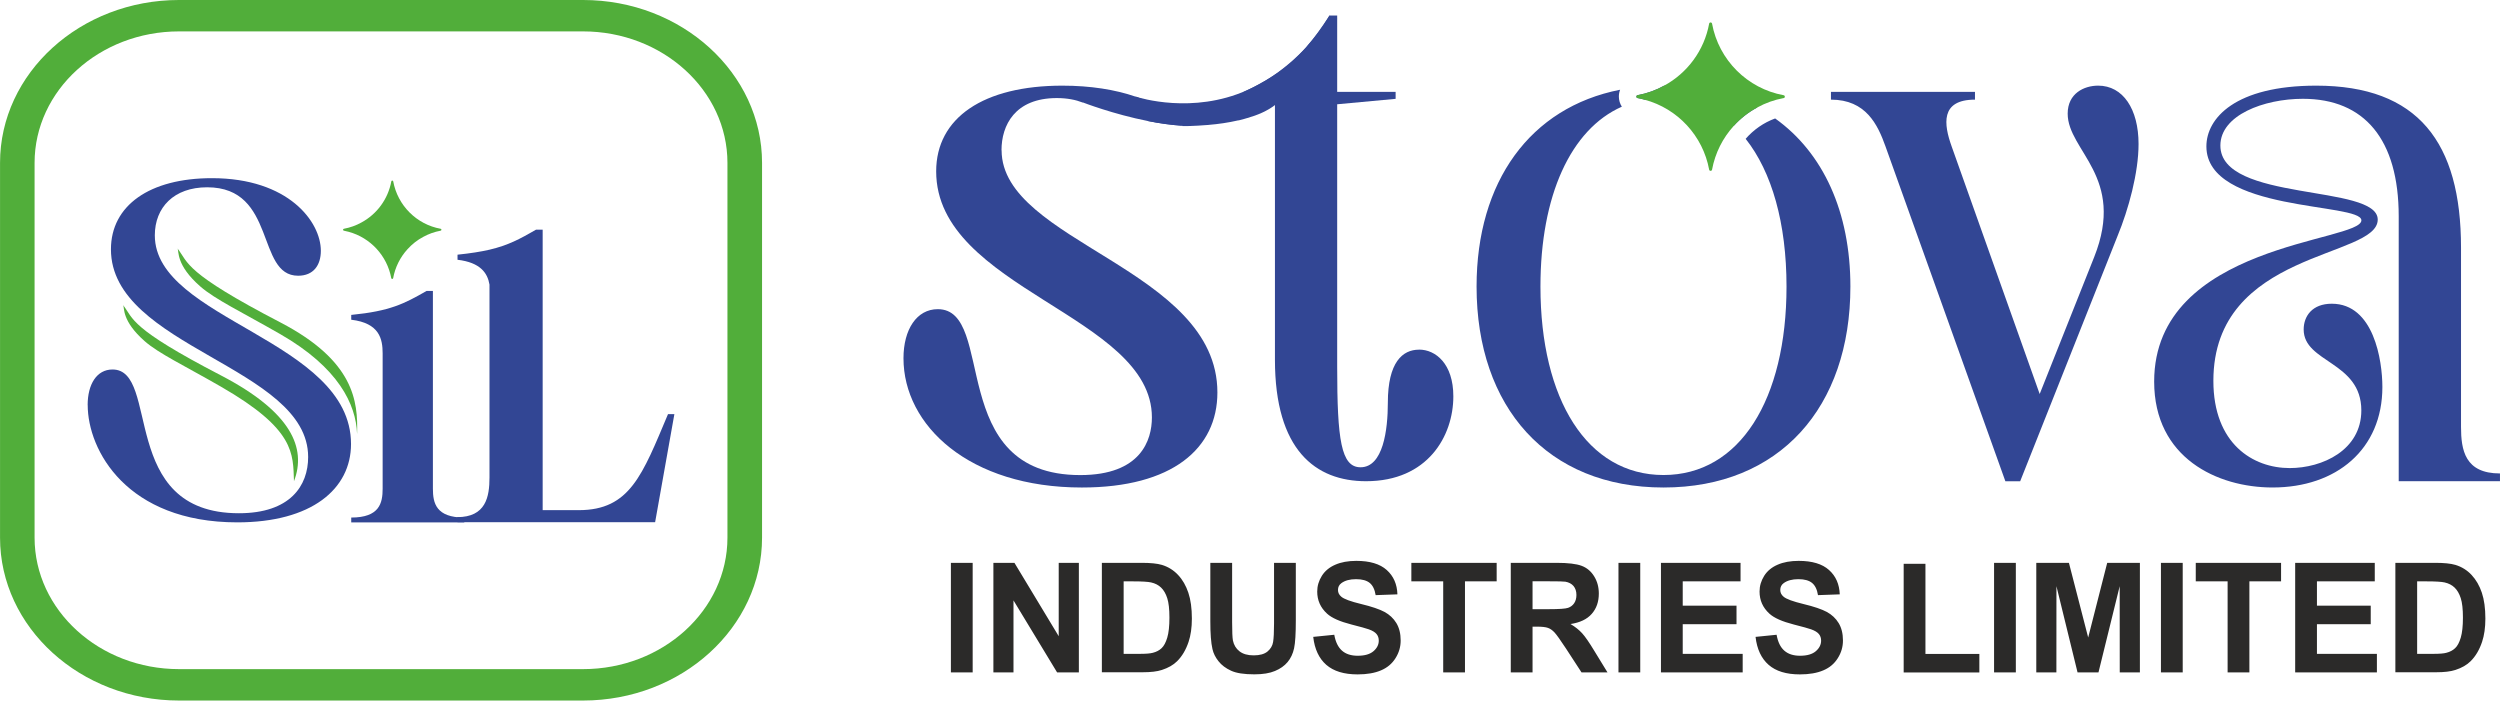
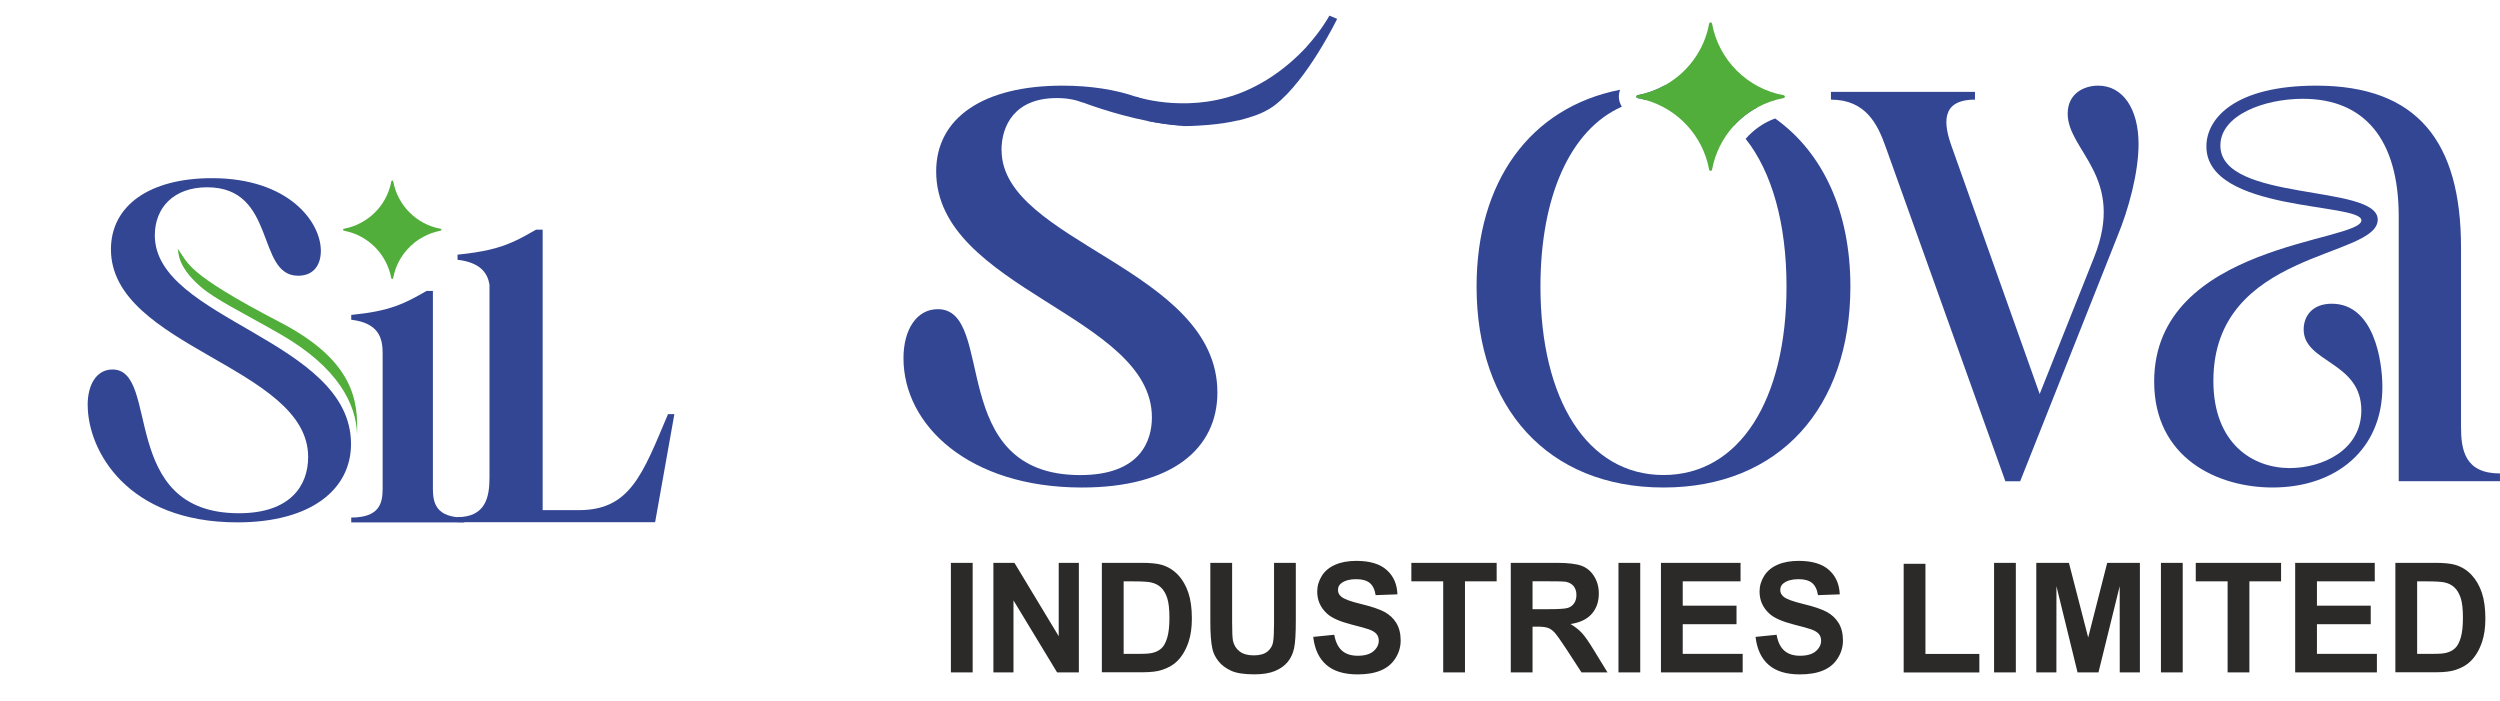
<svg xmlns="http://www.w3.org/2000/svg" xml:space="preserve" width="44.423mm" height="12.448mm" version="1.1" style="shape-rendering:geometricPrecision; text-rendering:geometricPrecision; image-rendering:optimizeQuality; fill-rule:evenodd; clip-rule:evenodd" viewBox="0 0 4442.28 1244.83">
  <defs>
    <style type="text/css"> .fil2 {fill:#2B2A29;fill-rule:nonzero} .fil0 {fill:#324694;fill-rule:nonzero} .fil1 {fill:#51AE3A;fill-rule:nonzero} </style>
  </defs>
  <g id="Layer_x0020_1">
    <g id="_1781088686688">
      <g id="_2308668359344">
        <path class="fil0" d="M155.69 719.73c0,-36.71 16.01,-63.16 44.17,-63.16 85.55,0 9.36,255.43 224.6,255.43 91.12,0 123.05,-48.75 123.05,-99.96 0,-160.63 -350.43,-194.75 -350.43,-369.02 0,-77.68 68.53,-126.43 179.44,-126.43 136.28,0 193.56,77.68 193.56,129.02 0,25.66 -13.13,44.35 -40.39,44.35 -75.19,0 -37.58,-157.16 -161.62,-157.16 -59.19,0 -93.01,35.9 -93.01,85.44 0,150.3 348.64,185.41 348.64,370.71 0,80.28 -70.42,139.26 -202.01,139.26 -196.35,0 -265.89,-128.12 -265.89,-208.48l-0.11 0z" />
        <path class="fil0" d="M624.07 919.66c50.24,0 55.81,-25.66 55.81,-51.23l0 -240.51c0,-25.57 -5.57,-53.83 -55.81,-59.78l0 -8.55c69.23,-6.85 93.8,-19.68 133.98,-42.66l11.14 0 0 351.52c0,25.57 5.57,51.23 55.81,51.23l0 8.55 -200.93 0 0 -8.55 0 -0.02z" />
        <path class="fil1" d="M634.4 770.46c-1.98,-51.72 -32.72,-117.18 -136.66,-176.84 -68.03,-38.99 -115.88,-61.77 -141.94,-84.65 -43.68,-38.29 -37.5,-62.46 -40.39,-67.44 19.8,25.95 11.44,42.37 182.73,131.39 131.21,68.23 137.97,140.05 136.37,197.63l-0.11 -0.09z" />
        <path class="fil1" d="M782.92 409.9c-11.04,2.1 -21.37,5.78 -30.93,11.05 -10.55,5.57 -19.89,13.03 -27.85,21.78 -12.92,14.12 -21.98,31.84 -25.57,51.53 -0.29,1.89 -3.09,1.89 -3.38,0 -7.35,-39.89 -37.09,-71.91 -75.79,-82.37 -2.79,-0.79 -5.57,-1.49 -8.45,-1.99 -1.89,-0.29 -1.89,-3.08 0,-3.38 11.14,-2.09 21.78,-5.86 31.34,-11.23 27.35,-14.81 47.15,-41.38 53.01,-73.01 0.29,-1.89 3.09,-1.89 3.38,0 7.85,42.77 41.49,76.49 84.24,84.24 1.9,0.3 1.9,3.09 0,3.38z" />
        <path class="fil0" d="M1186.95 735.94c-45.55,108.03 -67.65,170.58 -158.65,170.58l-64.06 0 0 -498.43 -11.75 0c-28.45,16.42 -49.54,27.85 -82.75,35.61 -15.51,3.58 -33.82,6.47 -56.8,8.86l0 9.04c40.68,4.78 53.31,23.57 56.8,44.06l0 342.87c0,34.22 -6.36,70.42 -57.5,70.42l0.7 9.04 351.12 0 34.23 -192.07 -11.44 0 0.1 0.02z" />
-         <path class="fil1" d="M522.32 855.2c-1.89,-49.13 2.6,-92.02 -130.1,-168.3 -64.65,-37.2 -110.31,-58.78 -135.08,-80.56 -41.49,-36.51 -35.61,-59.39 -38.4,-64.16 18.89,24.67 10.84,40.3 173.87,124.94 124.82,64.85 152.38,128.91 129.7,187.99l0.01 0.09z" />
-         <path class="fil1" d="M318.11 55.79c-141.54,0 -256.73,104.73 -256.73,233.64l0 665.93c0,128.82 115.17,233.65 256.73,233.65l717.85 0c141.54,0 256.62,-104.74 256.62,-233.65l0 -665.93c0,-128.81 -115.17,-233.64 -256.62,-233.64l-717.85 0zm717.85 1189.04l-717.85 0c-175.36,0 -318.11,-129.9 -318.11,-289.45l0 -665.93c0,-159.64 142.73,-289.45 318.11,-289.45l717.85 0c175.36,0 318.11,129.9 318.11,289.45l0 665.93c0,159.64 -142.73,289.45 -318.11,289.45z" />
        <path class="fil0" d="M1779.57 266.97c0,-44.17 23.67,-92.7 98.27,-92.7 18.19,0 33.41,2.98 46.35,8.05l0.21 -0.2c0,0 53.82,20.88 115.67,33.03 19.89,3.97 40.59,6.97 60.47,8.26 -19,-21.58 -46.94,-39.19 -82.25,-51.62l-0.5 0 0 -0.09c-36.1,-12.43 -80.07,-19.5 -130.1,-19.5 -139.85,0 -224.2,56.8 -224.2,152.29 0,208.97 383.34,255.92 383.34,437.25 0,40.09 -19.3,102.46 -127.32,102.46 -240.71,0 -148.01,-294.82 -253.15,-294.82 -37.5,0 -60.97,36.1 -60.97,87.24 0,118.96 116.28,229.67 316.91,229.67 160.63,0 240.91,-69.22 240.91,-168.88 0,-220.03 -383.46,-266.97 -383.46,-430.4l-0.18 -0.04z" />
-         <path class="fil0" d="M2521.4 621.35c-29.04,0 -55.31,22.08 -55.31,94.1 0,48.54 -8.36,114.88 -48.54,114.88 -34.52,0 -41.49,-48.54 -41.49,-178.54l0 -466.5 103.84 -9.65 0 -12.42 -103.84 0 0 -135.58 -13.82 0c0,0 0,0.09 -0.09,0.29 -13.83,21.29 -26.45,38.89 -39.49,53.91 -0.29,0.3 -0.79,0.79 -1.1,1.4 -20.7,24.08 -42.28,41.87 -70.71,58.58 -1.1,0.79 -2.28,1.4 -3.38,1.99 -6.97,4.08 -14.43,8.05 -22.39,12.13 -0.59,0.29 -1.11,0.59 -1.6,0.79 -4.38,1.98 -8.66,4.17 -13.33,6.36l0 23.47 55.31 0 0 452.68c0,160.45 72.02,215.85 161.94,215.85 109.52,0 155.07,-80.27 155.07,-150.8 0,-58.2 -31.73,-83.05 -60.77,-83.05l-0.3 0.11z" />
        <path class="fil0" d="M3154.32 210.47c-20.39,7.46 -38.4,20.09 -52.43,36.21 46.66,58.78 72.61,150.19 72.61,262.5 0,200.63 -83.05,334.91 -218.63,334.91 -135.58,0 -218.62,-134.39 -218.62,-334.91 0,-160.95 53.5,-279.3 144.62,-319.59 -3.38,-5.28 -5.28,-11.55 -5.28,-18 0,-4.17 0.79,-8.46 2.19,-12.13 -160.04,31.43 -255.04,163.43 -255.04,349.72 0,214.55 125.93,357.1 332.13,357.1 206.2,0 332.14,-142.44 332.14,-357.1 0,-132.58 -48.26,-237.72 -133.69,-298.69l0 -0.02zm-197.25 -58.29c-14.43,8.05 -30.44,13.82 -47.24,16.91 -2.8,0.5 -2.8,4.67 0,5.17 4.37,0.79 8.54,1.69 12.74,2.97 10.73,-1.98 21.78,-2.97 33.32,-2.97 48.93,0 91.12,17.6 124.83,49.42 11.93,-13.23 26.16,-24.37 41.98,-32.83 -46.65,-24.87 -102.35,-38.6 -165.61,-38.69l-0.02 0.02z" />
        <path class="fil1" d="M3169.43 174.26c-16.62,3.08 -32.34,8.74 -46.65,16.61 -15.81,8.46 -30.04,19.6 -41.99,32.83 -19.39,21.29 -33.12,48.05 -38.6,77.79 -0.49,2.8 -4.67,2.8 -5.16,0 -11.05,-60.18 -56.01,-108.52 -114.48,-124.24 -4.18,-1.29 -8.37,-2.19 -12.74,-2.98 -2.79,-0.49 -2.79,-4.67 0,-5.16 16.82,-3.09 32.83,-8.86 47.24,-16.91 41.17,-22.39 71.23,-62.46 79.98,-110.22 0.49,-2.79 4.67,-2.79 5.16,0 11.84,64.56 62.66,115.38 127.22,127.22 2.79,0.5 2.79,4.67 0,5.17l0.02 -0.11z" />
        <path class="fil0" d="M2376.08 33.42c0,0 -53.01,109.11 -110.71,153.37 -13.24,10.24 -30.44,17.7 -49.13,22.98l-0.1 0c-4.77,1.6 -9.74,2.79 -14.81,4.08 -0.5,0.09 -0.9,0.09 -1.4,0.09 -17.41,4.08 -35.4,6.56 -52.13,7.96 -0.29,0 -0.79,0.2 -1.28,0.2 -0.79,0.09 -1.4,0.09 -2.19,0.09 -10.74,0.9 -20.7,1.4 -29.54,1.7 -4.98,0.09 -9.45,0.29 -13.62,0.09 -0.2,-0.09 -0.3,-0.5 -0.59,-0.59 -19.89,-1.29 -40.59,-4.17 -60.47,-8.25l-22.28 -43.37 0 -0.09c0,0 0.2,0 0.49,0.09 6.86,2.19 100.77,31.53 197.35,-11.34 2.68,-1.1 5.16,-2.28 7.75,-3.58 0.5,-0.09 0.9,-0.5 1.6,-0.79 7.76,-3.79 15.22,-7.76 22.39,-12.13 1.1,-0.59 2.28,-1.2 3.38,-1.99 29.54,-18.2 53.01,-39.48 70.72,-58.58 0.29,-0.59 0.79,-1.1 1.1,-1.4 25.16,-27.96 38.1,-51.32 39.48,-53.91 0.09,-0.2 0.09,-0.29 0.09,-0.29l13.83 5.77 0.07 -0.11z" />
        <path class="fil2" d="M1689.65 1194.8l0 -194.66 38.69 0 0 194.66 -38.69 0zm75.51 0l0 -194.66 37.4 0 78.68 130.39 0 -130.39 35.8 0 0 194.66 -38.69 0 -77.48 -127.92 0 127.92 -35.71 0zm192.76 -194.66l70.42 0c15.92,0 27.96,1.19 36.31,3.67 11.13,3.39 20.78,9.36 28.74,17.91 8.05,8.54 14.03,19.1 18.2,31.52 4.17,12.43 6.27,27.76 6.27,45.95 0,16.01 -1.99,29.84 -5.86,41.38 -4.78,14.23 -11.55,25.66 -20.39,34.41 -6.67,6.67 -15.72,11.84 -27.06,15.51 -8.45,2.8 -19.79,4.09 -34.11,4.09l-72.52 0 0 -194.66 0 0.22zm38.7 32.92l0 128.81 28.63 0c10.74,0 18.51,-0.58 23.27,-1.89 6.27,-1.6 11.44,-4.28 15.52,-8.16 4.08,-3.79 7.46,-10.05 10.05,-18.69 2.6,-8.66 3.88,-20.59 3.88,-35.61 0,-15.02 -1.28,-26.56 -3.88,-34.61 -2.59,-8.05 -6.26,-14.32 -10.93,-18.8 -4.67,-4.49 -10.55,-7.56 -17.82,-9.16 -5.36,-1.19 -15.91,-1.89 -31.52,-1.89l-17.31 0 0.11 0zm154.07 -32.92l38.69 0 0 105.43c0,16.71 0.5,27.56 1.4,32.54 1.69,7.96 5.48,14.43 11.63,19.19 6.18,4.87 14.62,7.26 25.26,7.26 10.84,0 19.01,-2.28 24.58,-6.86 5.47,-4.57 8.85,-10.14 9.94,-16.82 1.1,-6.67 1.69,-17.7 1.69,-33.03l0 -107.71 38.69 0 0 102.34c0,23.39 -0.99,39.89 -3.08,49.54 -2.1,9.65 -5.98,17.81 -11.55,24.47 -5.57,6.67 -13.03,11.93 -22.39,15.81 -9.35,3.97 -21.58,5.97 -36.7,5.97 -18.2,0 -32.02,-2.1 -41.38,-6.47 -9.36,-4.28 -16.82,-9.85 -22.28,-16.82 -5.48,-6.86 -9.04,-14.02 -10.73,-21.58 -2.6,-11.14 -3.79,-27.64 -3.79,-49.43l0 -103.94 0.02 0.11zm182.62 131.59l37.59 -3.79c2.28,12.83 6.85,22.19 13.73,28.25 6.85,6.07 16.21,9.05 27.96,9.05 12.33,0 21.69,-2.69 27.95,-8.05 6.27,-5.37 9.45,-11.64 9.45,-18.81 0,-4.57 -1.29,-8.54 -3.97,-11.74 -2.59,-3.18 -7.26,-6.07 -13.82,-8.37 -4.49,-1.6 -14.73,-4.48 -30.74,-8.54 -20.58,-5.28 -35.01,-11.64 -43.36,-19.3 -11.74,-10.74 -17.5,-23.77 -17.5,-39.28 0,-9.95 2.8,-19.19 8.26,-27.96 5.48,-8.66 13.43,-15.22 23.76,-19.69 10.35,-4.58 22.89,-6.86 37.5,-6.86 23.88,0 41.88,5.37 54.01,16.22 12.13,10.84 18.4,25.25 19,43.27l-38.69 1.39c-1.6,-10.05 -5.16,-17.31 -10.55,-21.69 -5.37,-4.37 -13.44,-6.67 -24.26,-6.67 -11.14,0 -19.8,2.39 -26.07,7.06 -4.08,2.98 -6.06,7.06 -6.06,12.13 0,4.67 1.89,8.55 5.77,11.84 4.87,4.28 16.61,8.55 35.4,13.12 18.69,4.49 32.53,9.25 41.49,14.03 8.95,4.87 16.01,11.43 21.08,19.8 5.07,8.36 7.66,18.69 7.66,31.02 0,11.14 -2.97,21.58 -9.15,31.34 -6.06,9.75 -14.72,17.01 -25.77,21.69 -11.14,4.78 -24.96,7.17 -41.58,7.17 -24.17,0 -42.66,-5.66 -55.69,-17 -12.93,-11.34 -20.7,-27.85 -23.18,-49.54l-0.22 -0.09zm231.16 63.07l0 -161.74 -56.6 0 0 -32.92 151.6 0 0 32.92 -56.31 0 0 161.74 -38.69 0zm120.07 0l0 -194.66 81.26 0c20.39,0 35.31,1.78 44.56,5.27 9.35,3.48 16.71,9.65 22.28,18.6 5.57,8.96 8.36,19.19 8.36,30.65 0,14.61 -4.17,26.65 -12.63,36.21 -8.36,9.54 -20.99,15.51 -37.7,17.99 8.36,4.98 15.13,10.35 20.59,16.31 5.48,5.97 12.74,16.5 21.87,31.63l23.27 38 -46.15 0 -27.65 -42.48c-9.94,-15.13 -16.71,-24.58 -20.38,-28.55 -3.68,-3.88 -7.56,-6.67 -11.64,-8.05 -4.08,-1.49 -10.64,-2.19 -19.5,-2.19l-7.85 0 0 81.27 -38.69 0zm38.69 -112.31l28.55 0c18.51,0 30.03,-0.79 34.61,-2.39 4.58,-1.6 8.25,-4.38 10.84,-8.26 2.6,-3.88 3.97,-8.75 3.97,-14.61 0,-6.56 -1.78,-11.84 -5.16,-15.92 -3.48,-3.97 -8.25,-6.56 -14.52,-7.66 -3.18,-0.5 -12.54,-0.7 -28.14,-0.7l-30.15 0 0 49.43 0 0.11zm152.68 112.31l0 -194.66 38.69 0 0 194.66 -38.69 0zm75.49 0l0 -194.66 141.44 0 0 32.92 -102.75 0 0 43.18 95.58 0 0 32.92 -95.58 0 0 52.71 106.54 0 0 32.93 -145.23 0zm167.91 -63.07l37.59 -3.79c2.28,12.83 6.77,22.19 13.73,28.25 6.86,6.07 16.21,9.05 27.96,9.05 12.33,0 21.69,-2.69 27.96,-8.05 6.27,-5.37 9.45,-11.64 9.45,-18.81 0,-4.57 -1.29,-8.54 -3.97,-11.74 -2.6,-3.18 -7.27,-6.07 -13.83,-8.37 -4.48,-1.6 -14.72,-4.48 -30.73,-8.54 -20.59,-5.28 -35.02,-11.64 -43.36,-19.3 -11.75,-10.74 -17.5,-23.77 -17.5,-39.28 0,-9.95 2.79,-19.19 8.25,-27.96 5.48,-8.66 13.44,-15.22 23.77,-19.69 10.35,-4.58 22.88,-6.86 37.5,-6.86 23.87,0 41.87,5.37 53.91,16.22 12.13,10.84 18.4,25.25 19.1,43.27l-38.7 1.39c-1.59,-10.05 -5.16,-17.31 -10.55,-21.69 -5.36,-4.37 -13.43,-6.67 -24.26,-6.67 -11.14,0 -19.8,2.39 -26.16,7.06 -4.08,2.98 -6.06,7.06 -6.06,12.13 0,4.67 1.89,8.55 5.77,11.84 4.87,4.28 16.62,8.55 35.4,13.12 18.7,4.49 32.54,9.25 41.49,14.03 8.95,4.87 16.01,11.43 21.08,19.8 5.08,8.36 7.67,18.69 7.67,31.02 0,11.14 -2.98,21.58 -9.16,31.34 -6.06,9.75 -14.61,17.01 -25.77,21.69 -11.14,4.78 -24.96,7.17 -41.58,7.17 -24.17,0 -42.66,-5.66 -55.6,-17 -12.92,-11.34 -20.7,-27.85 -23.18,-49.54l-0.22 -0.09zm263.39 63.07l0 -192.97 38.69 0 0 160.14 95.79 0 0 32.92 -134.48 0 0 -0.09zm160.63 0l0 -194.66 38.69 0 0 194.66 -38.69 0zm75.02 0l0 -194.66 57.99 0 34.23 132.69 33.82 -132.69 58.08 0 0 194.66 -35.8 0 -0.1 -153.18 -37.7 153.18 -37.2 0 -37.5 -153.18 -0.09 153.18 -35.81 0 0.08 0zm221.51 0l0 -194.66 38.69 0 0 194.66 -38.69 0zm118.47 0l0 -161.74 -56.6 0 0 -32.92 151.59 0 0 32.92 -56.3 0 0 161.74 -38.69 0zm120.05 0l0 -194.66 141.44 0 0 32.92 -102.75 0 0 43.18 95.58 0 0 32.92 -95.58 0 0 52.71 106.54 0 0 32.93 -145.23 0zm178.04 -194.66l70.42 0c15.91,0 27.95,1.19 36.3,3.67 11.14,3.39 20.79,9.36 28.75,17.91 7.96,8.54 14.02,19.1 18.2,31.52 4.17,12.43 6.26,27.76 6.26,45.95 0,16.01 -1.98,29.84 -5.86,41.38 -4.78,14.23 -11.54,25.66 -20.39,34.41 -6.67,6.67 -15.71,11.84 -27.05,15.51 -8.55,2.8 -19.89,4.09 -34.12,4.09l-72.51 0 0 -194.66 0 0.22zm38.69 32.92l0 128.81 28.75 0c10.73,0 18.51,-0.58 23.18,-1.89 6.27,-1.6 11.43,-4.28 15.51,-8.16 4.17,-3.79 7.46,-10.05 10.06,-18.69 2.59,-8.66 3.87,-20.59 3.87,-35.61 0,-15.02 -1.28,-26.56 -3.87,-34.61 -2.6,-8.05 -6.27,-14.32 -10.94,-18.8 -4.67,-4.49 -10.55,-7.56 -17.81,-9.16 -5.37,-1.19 -15.92,-1.89 -31.53,-1.89l-17.31 0 0.09 0z" />
        <path class="fil0" d="M3728.24 152.18c-24.96,0 -54.12,13.82 -54.12,49.74 0,66.45 103.84,112.11 47.15,254.73l-96.89 243.5 -156.46 -440.05c-13.82,-38.7 -20.7,-83.05 41.49,-83.05l0 -13.82 -255.93 0 0 13.82c62.17,0 83.05,44.35 96.89,83.05l213.06 595.1 26.27 0 173.08 -435.97c19.39,-46.94 37.29,-112.11 37.29,-163.32 0,-62.16 -27.64,-103.74 -71.81,-103.74l-0.02 0z" />
        <path class="fil0" d="M4373.08 758.33l0 -318.29c0,-186.9 -76.19,-287.85 -257.32,-287.85 -144.03,0 -195.15,57.99 -195.15,107.91 0,117.57 275.42,99.67 275.42,131.39 0,38.9 -368.23,40.3 -368.23,286.57 0,135.58 112.11,188.19 210.37,188.19 113.49,0 195.16,-67.85 195.16,-178.54 0,-47.15 -15.22,-148.01 -89.92,-148.01 -34.73,0 -49.94,22.08 -49.94,45.75 0,59.39 102.45,56.6 102.45,143.84 0,70.62 -69.22,102.46 -127.32,102.46 -64.96,0 -135.59,-42.87 -135.59,-155.07 0,-232.45 292.05,-217.23 292.05,-286.47 0,-63.77 -279.6,-30.44 -279.6,-131.59 0,-54.01 77.48,-83.05 146.61,-83.05 109.31,0 170.28,72.02 170.28,208.98l0 470.58 179.94 0 0 -13.83c-62.28,0 -69.23,-41.48 -69.23,-83.04l0.02 0.07z" />
      </g>
    </g>
  </g>
</svg>